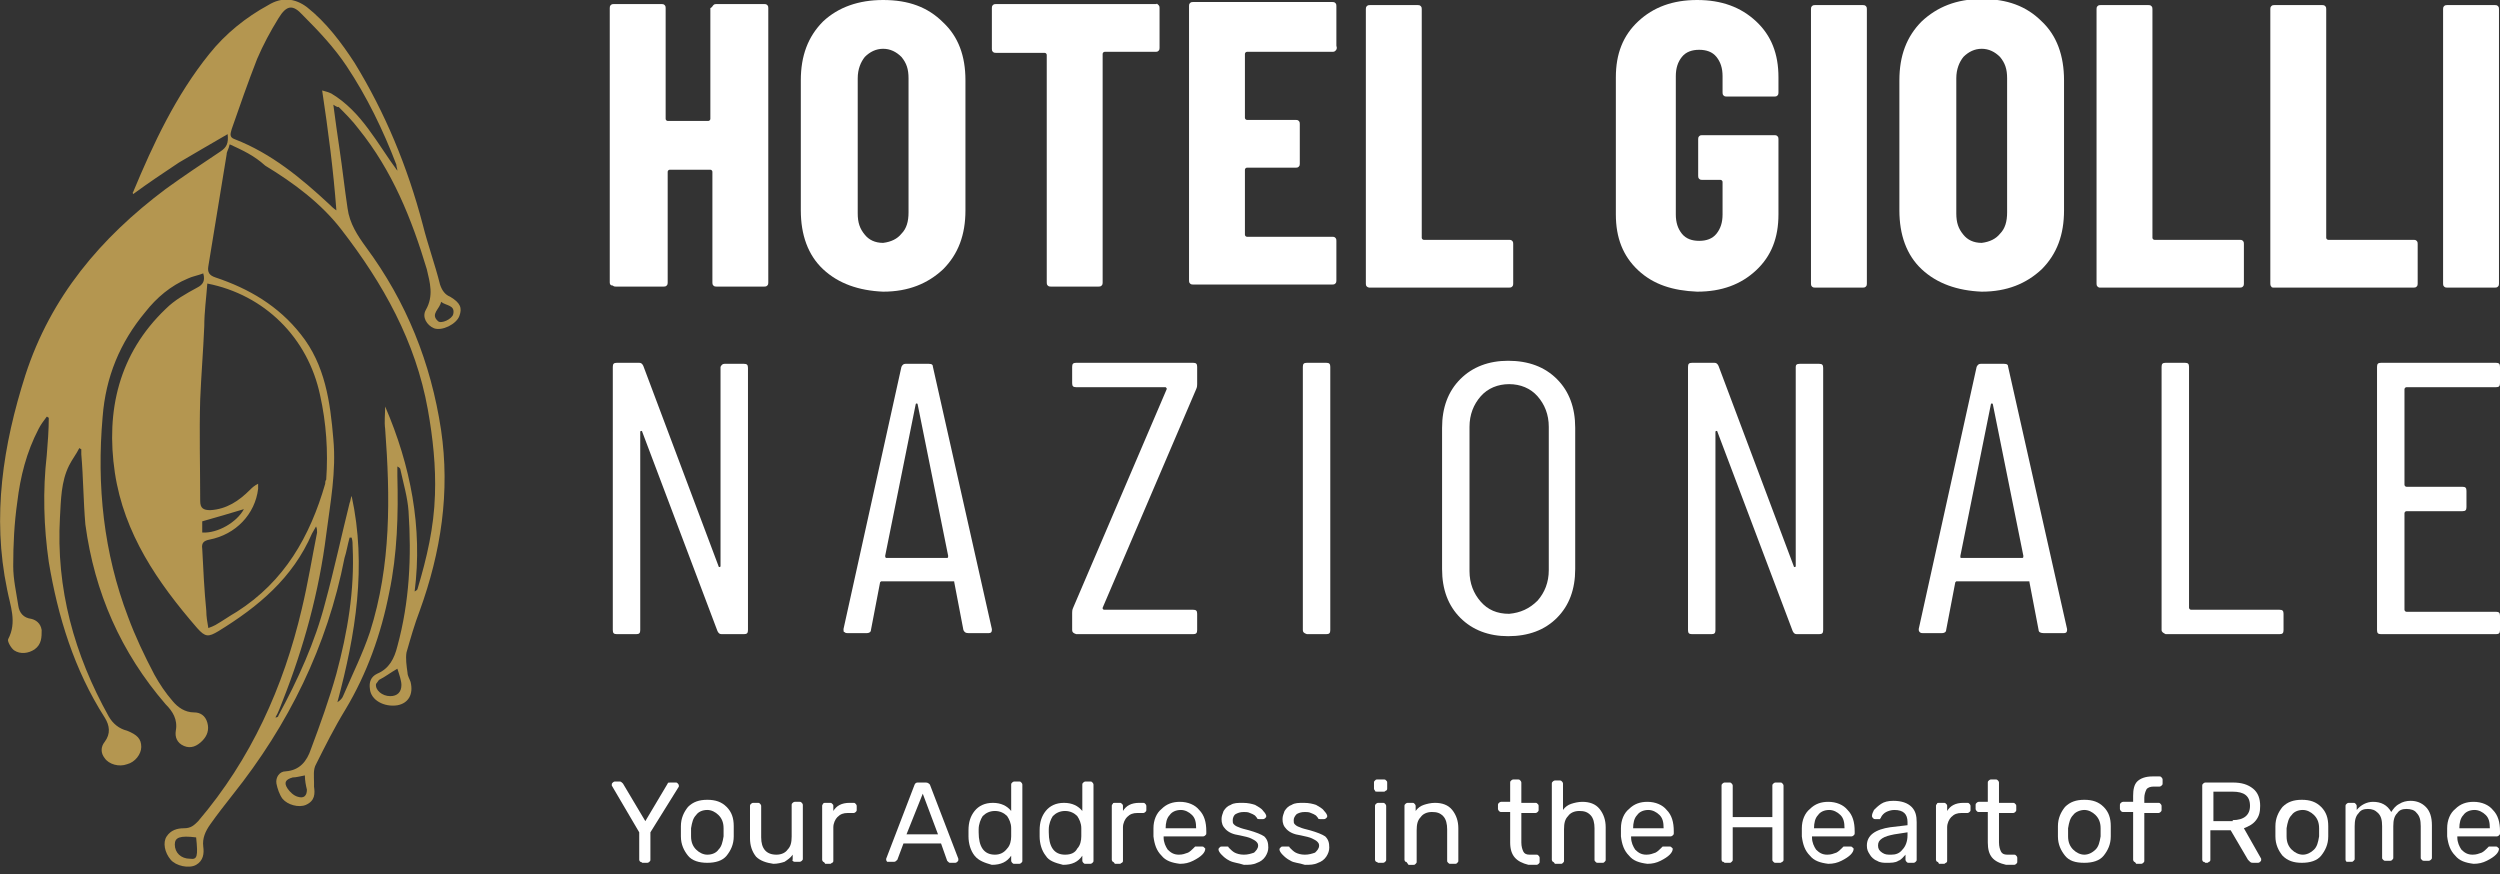
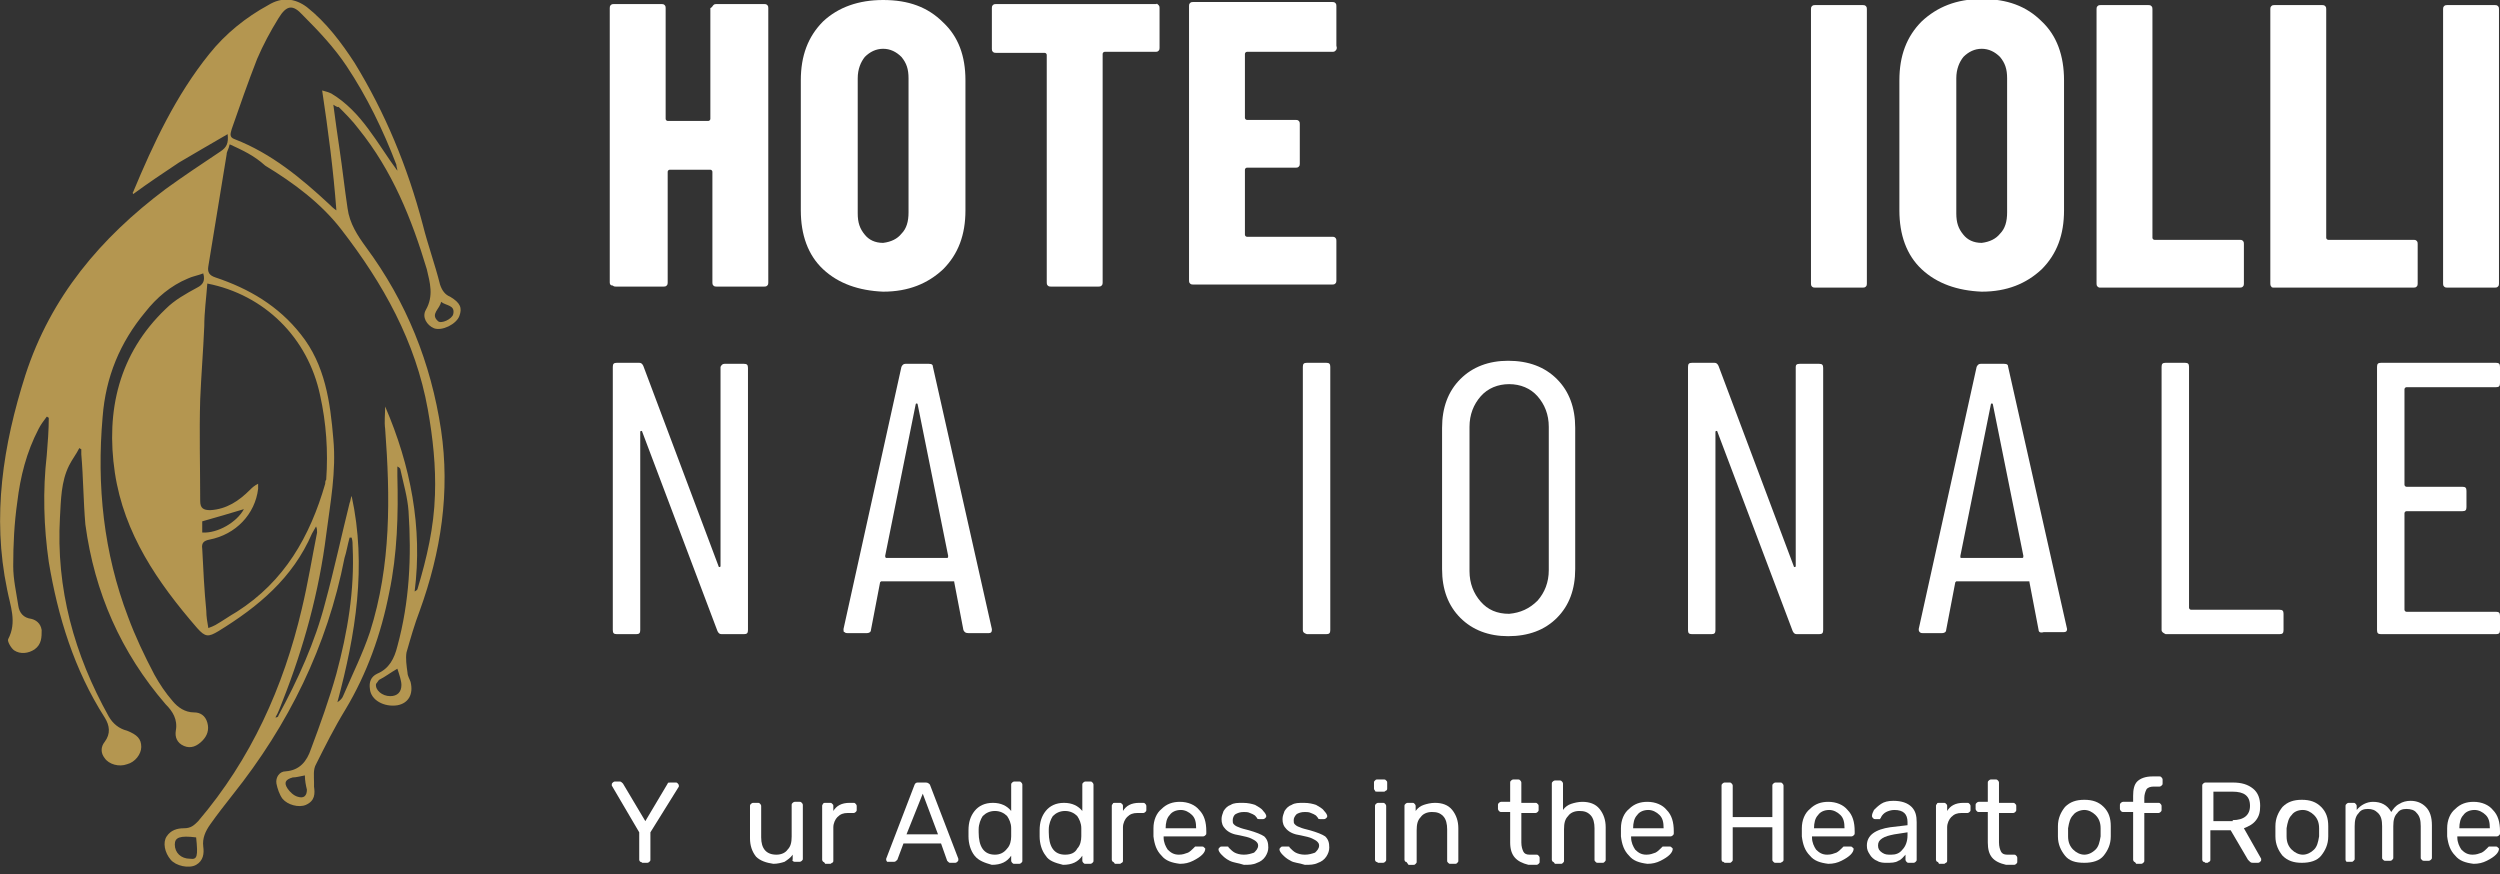
<svg xmlns="http://www.w3.org/2000/svg" version="1.1" id="Livello_1" x="0px" y="0px" viewBox="0 0 246 86" style="enable-background:new 0 0 246 86;" xml:space="preserve">
  <rect x="0" y="0" width="246" height="86" fill="#333333" stroke="none" />
  <style type="text/css">
	.st0{fill:#B49650;}
	.st1{fill:#FFFFFF;}
</style>
  <g>
    <g>
      <g>
        <path class="st0" d="M32.8,10.3c0.2,1.6,0.4,2.9,0.6,4.3c0.3,2,0.5,3.9,0.8,5.9c0.2,1.5,1,2.7,1.8,3.8c4,5.4,6.4,11.4,7.4,18     c0.9,6.1,0,12-2.1,17.8c-0.5,1.3-0.9,2.7-1.3,4.1c-0.1,0.6,0,1.3,0.1,2c0,0.3,0.2,0.6,0.3,0.9c0.3,1.2-0.2,2.1-1.3,2.3     c-1.3,0.2-2.6-0.5-2.7-1.6c-0.1-0.7,0.1-1.2,0.7-1.5c1.2-0.5,1.7-1.5,2-2.7c1.2-4.4,1.4-8.8,1.1-13.3c-0.1-1.4-0.5-2.7-0.8-4.1     c0-0.1-0.1-0.2-0.3-0.3c0,0.3,0,0.6,0,0.9c0.1,3.8,0,7.7-0.8,11.5c-0.8,4.1-2.2,8-4.3,11.5c-1.1,1.8-2,3.6-2.9,5.4     c-0.3,0.5-0.2,1.2-0.2,1.8c0,0.1,0,0.2,0,0.4c0.1,0.7,0.1,1.4-0.8,1.8c-0.7,0.3-1.8,0-2.3-0.6c-0.3-0.4-0.5-1-0.6-1.5     c-0.1-0.6,0.3-1.2,0.9-1.2c1.4-0.1,2.1-1,2.5-2.2c0.9-2.4,1.8-4.9,2.5-7.4c1.1-4.1,1.8-8.2,1.6-12.5c0-0.3,0-0.6-0.1-0.9     c-0.1,0-0.1,0-0.2,0c-0.2,0.7-0.3,1.4-0.5,2c-1.7,8.7-5.5,16.4-11,23.3c-0.7,0.9-1.5,1.9-2.2,2.9c-0.5,0.7-0.8,1.4-0.7,2.2     c0.1,0.7,0,1.4-0.7,1.8c-0.7,0.4-2,0.1-2.5-0.5c-0.6-0.7-0.8-1.7-0.4-2.3c0.4-0.6,1-0.8,1.7-0.8c0.7,0,1-0.3,1.4-0.7     c5.2-6.1,8.4-13.2,10.2-20.9c0.6-2.5,1-5,1.5-7.5c0-0.2,0-0.4-0.1-0.6c-0.1,0.2-0.3,0.5-0.4,0.7c-1.9,4.4-5.3,7.2-9.2,9.6     c-1,0.6-1.3,0.6-2.1-0.3c-3.9-4.5-7.2-9.3-8.1-15.3c-0.9-6.1,0.4-11.7,5-16.1c0.9-0.9,2-1.5,3.1-2.1c0.6-0.3,0.8-0.7,0.6-1.4     c-0.5,0.2-1.1,0.3-1.5,0.5c-1.7,0.7-3.1,1.9-4.2,3.3c-2.5,3-3.9,6.4-4.2,10.3c-0.6,6.8,0.1,13.4,2.5,19.7     c0.7,1.9,1.6,3.8,2.6,5.7c0.5,0.9,1.1,1.8,1.8,2.6c0.5,0.6,1.2,1.1,2.1,1.1c0.6,0,1.1,0.3,1.3,1c0.2,0.7,0,1.3-0.5,1.8     c-0.5,0.5-1.1,0.8-1.8,0.5c-0.7-0.3-0.9-0.9-0.8-1.5c0.2-1.1-0.3-1.9-1-2.6c-4.4-5.1-7-11-7.9-17.7C8.2,49.3,8.2,47,8,44.7     c0-0.2,0-0.3,0-0.5c-0.1,0-0.1-0.1-0.2-0.1c-0.3,0.6-0.7,1.1-1,1.7C6,47.4,6,49.2,5.9,50.9c-0.4,7,1.4,13.5,4.8,19.6     c0.4,0.7,1,1.2,1.8,1.4c1,0.4,1.4,0.8,1.4,1.6c0,0.7-0.6,1.5-1.4,1.7c-0.8,0.3-1.8,0-2.2-0.6c-0.4-0.5-0.4-1.1,0-1.6     c0.6-0.8,0.5-1.6,0-2.4c-3-4.7-4.6-9.9-5.5-15.3c-0.5-3.5-0.6-7-0.2-10.5c0.1-1.2,0.2-2.5,0.2-3.7c-0.1,0-0.1-0.1-0.2-0.1     c-0.3,0.4-0.6,0.8-0.8,1.2c-1.2,2.3-1.8,4.7-2.1,7.2c-0.3,2.1-0.4,4.2-0.4,6.3c0,1.3,0.3,2.6,0.5,3.9c0.1,0.7,0.5,1.2,1.3,1.3     C3.5,61,4,61.3,4.1,62c0,0.7,0,1.4-0.7,1.9c-0.6,0.4-1.4,0.5-2,0.1c-0.3-0.2-0.7-0.9-0.6-1.1C1.7,61.2,1,59.6,0.7,58     c-1.5-7.2-0.4-14.2,1.8-21.1c2.5-7.7,7.4-13.5,13.8-18.3c1.8-1.3,3.6-2.5,5.4-3.7c0.6-0.4,0.8-0.8,0.7-1.7     c-1.7,1-3.3,1.9-4.8,2.8c-1.5,1-3,2-4.5,3.1c0-0.1-0.1-0.1,0-0.2c2-4.8,4.2-9.5,7.5-13.6c1.6-2,3.6-3.6,5.8-4.8     c1.3-0.8,2.6-0.7,3.8,0.2c1.9,1.5,3.4,3.5,4.7,5.5c3,4.9,5.2,10.2,6.7,15.9c0.5,2,1.2,3.9,1.7,5.9c0.2,0.6,0.5,1,1,1.2     c1,0.6,1.2,1.1,0.9,1.9c-0.3,0.8-1.7,1.5-2.5,1.2c-0.7-0.3-1.2-1.1-0.8-1.8c0.8-1.4,0.4-2.7,0.1-4c-1.5-5-3.4-9.7-6.7-13.8     c-0.6-0.8-1.3-1.5-2-2.2C33.3,10.6,33.1,10.5,32.8,10.3z M22.6,14.2c-0.1,0.5-0.3,0.7-0.3,1c-0.6,3.7-1.2,7.3-1.8,11     c-0.1,0.6,0.1,0.9,0.7,1.1c3.3,1.1,6.2,2.8,8.4,5.6c2.4,3,2.9,6.7,3.2,10.3c0.3,3.2-0.3,6.3-0.7,9.4c-0.7,5.6-2.2,11.1-4.3,16.4     c-0.2,0.5-0.4,1.1-0.7,1.6c0.2,0,0.3-0.1,0.3-0.2c1.9-3.5,3.6-7.2,4.6-11.1c0.9-3.3,1.6-6.6,2.4-9.8c0.1-0.2,0.1-0.5,0.2-0.7     c1.5,6.9,0.4,13.6-1.4,20.3c0.3-0.2,0.5-0.4,0.6-0.7c0.9-2.1,1.9-4.1,2.6-6.2c2.1-6.6,2-13.3,1.5-20c-0.1-0.7,0-1.5,0-2.2     c2.5,5.8,3.7,11.9,2.9,18.2c0.2-0.1,0.3-0.2,0.3-0.3c0.9-3,1.6-6,1.7-9.2c0.1-2.8-0.2-5.6-0.7-8.4c-1.2-6.7-4.4-12.4-8.5-17.7     c-2-2.6-4.7-4.6-7.5-6.3C25,15.3,23.9,14.8,22.6,14.2z M20.4,27.9c-0.1,1.4-0.3,2.8-0.3,4.2c-0.1,2.4-0.3,4.8-0.4,7.2     c-0.1,3.3,0,6.7,0,10c0,0.7,0.3,0.9,1,0.9c1.6-0.1,2.8-0.9,3.9-2c0.2-0.2,0.4-0.4,0.8-0.6c0,0.3,0,0.4,0,0.5     c-0.3,2.5-2.2,4.5-4.8,5c-0.5,0.1-0.8,0.3-0.7,0.9c0.1,2,0.2,4.1,0.4,6.1c0,0.6,0.1,1.1,0.2,1.7c0.3-0.1,0.5-0.2,0.7-0.3     c0.7-0.4,1.4-0.9,2.1-1.3c4.7-3,7.2-7.4,8.7-12.6c0-0.1,0-0.3,0.1-0.4c0.2-2.8,0-5.6-0.6-8.3C30.3,33.2,26,29,20.4,27.9z      M31.7,8.9c0.4,0.1,0.7,0.2,0.9,0.3c3,1.8,4.5,4.9,6.5,7.6c0-0.2-0.1-0.4-0.1-0.6c-1.3-3.4-2.9-6.7-4.9-9.7     c-1.2-1.8-2.7-3.4-4.3-5c-1-1.1-1.6-1-2.4,0.3c-0.8,1.3-1.5,2.6-2.1,4c-0.9,2.3-1.7,4.6-2.5,6.9c-0.1,0.4-0.3,0.8,0.3,1     c3.6,1.4,6.5,3.8,9.3,6.4c0.2,0.2,0.4,0.4,0.7,0.6C32.8,16.7,32.3,12.9,31.7,8.9z M39.1,65.8c-0.7,0.4-1.2,0.8-1.8,1.1     c-0.1,0.1-0.2,0.3-0.3,0.4c-0.1,0.6,0.6,1.2,1.4,1.2c0.7,0,1.1-0.4,1.1-1.1C39.5,67,39.3,66.4,39.1,65.8z M24,50.1     c-1.3,0.4-2.7,0.8-4.1,1.2c0,0.3,0,0.7,0,1.1C21.4,52.5,23.3,51.4,24,50.1z M19.3,82.4c-1.6-0.2-2.1,0-2.1,0.7     c0,0.8,0.6,1.4,1.5,1.4C19.4,84.6,19.5,84.3,19.3,82.4z M30,76.3c-0.5,0.1-0.9,0.2-1.2,0.2c-0.7,0.2-0.9,0.5-0.5,1.1     c0.2,0.3,0.6,0.7,1,0.8c0.6,0.2,0.9-0.1,0.9-0.7C30.1,77.3,30,76.8,30,76.3z M43.4,29.7c-0.1,0.7-1.1,1.2-0.3,1.9     c0.3,0.3,1.4-0.2,1.5-0.7C44.8,30,43.9,30.1,43.4,29.7z" />
      </g>
    </g>
    <g>
      <path class="st1" d="M70.2,0.5c0.1-0.1,0.2-0.1,0.3-0.1h4.7c0.1,0,0.2,0,0.3,0.1c0.1,0.1,0.1,0.2,0.1,0.3v27c0,0.1,0,0.2-0.1,0.3    c-0.1,0.1-0.2,0.1-0.3,0.1h-4.7c-0.1,0-0.2,0-0.3-0.1c-0.1-0.1-0.1-0.2-0.1-0.3V16.9c0-0.1-0.1-0.2-0.2-0.2h-4    c-0.1,0-0.2,0.1-0.2,0.2v10.9c0,0.1,0,0.2-0.1,0.3c-0.1,0.1-0.2,0.1-0.3,0.1h-4.7c-0.1,0-0.2,0-0.3-0.1C60.1,28.1,60,28,60,27.8    v-27c0-0.1,0-0.2,0.1-0.3c0.1-0.1,0.2-0.1,0.3-0.1h4.7c0.1,0,0.2,0,0.3,0.1c0.1,0.1,0.1,0.2,0.1,0.3v10.9c0,0.1,0.1,0.2,0.2,0.2h4    c0.1,0,0.2-0.1,0.2-0.2V0.8C70.1,0.7,70.1,0.6,70.2,0.5z" />
      <path class="st1" d="M81,26.5c-1.5-1.4-2.2-3.4-2.2-5.8V7.9c0-2.4,0.7-4.3,2.2-5.8C82.5,0.7,84.5,0,86.9,0c2.5,0,4.4,0.7,5.9,2.2    C94.3,3.6,95,5.5,95,7.9v12.8c0,2.4-0.7,4.3-2.2,5.8c-1.5,1.4-3.4,2.2-5.9,2.2C84.5,28.6,82.5,27.9,81,26.5z M88.7,23    c0.5-0.5,0.7-1.2,0.7-2.1V7.7c0-0.9-0.2-1.5-0.7-2.1c-0.5-0.5-1.1-0.8-1.8-0.8c-0.7,0-1.3,0.3-1.8,0.8c-0.4,0.5-0.7,1.2-0.7,2.1    V21c0,0.9,0.2,1.5,0.7,2.1c0.4,0.5,1,0.8,1.8,0.8C87.7,23.8,88.3,23.5,88.7,23z" />
      <path class="st1" d="M114,0.5c0.1,0.1,0.1,0.2,0.1,0.3v3.9c0,0.1,0,0.2-0.1,0.3c-0.1,0.1-0.2,0.1-0.3,0.1h-5    c-0.1,0-0.2,0.1-0.2,0.2v22.5c0,0.1,0,0.2-0.1,0.3c-0.1,0.1-0.2,0.1-0.3,0.1h-4.7c-0.1,0-0.2,0-0.3-0.1c-0.1-0.1-0.1-0.2-0.1-0.3    V5.4c0-0.1-0.1-0.2-0.2-0.2h-4.8c-0.1,0-0.2,0-0.3-0.1c-0.1-0.1-0.1-0.2-0.1-0.3V0.8c0-0.1,0-0.2,0.1-0.3c0.1-0.1,0.2-0.1,0.3-0.1    h15.8C113.8,0.3,113.9,0.4,114,0.5z" />
      <path class="st1" d="M131.4,5c-0.1,0.1-0.2,0.1-0.3,0.1h-8.4c-0.1,0-0.2,0.1-0.2,0.2v6.3c0,0.1,0.1,0.2,0.2,0.2h4.8    c0.1,0,0.2,0,0.3,0.1c0.1,0.1,0.1,0.2,0.1,0.3v3.9c0,0.1,0,0.2-0.1,0.3c-0.1,0.1-0.2,0.1-0.3,0.1h-4.8c-0.1,0-0.2,0.1-0.2,0.2v6.4    c0,0.1,0.1,0.2,0.2,0.2h8.4c0.1,0,0.2,0,0.3,0.1c0.1,0.1,0.1,0.2,0.1,0.3v3.9c0,0.1,0,0.2-0.1,0.3c-0.1,0.1-0.2,0.1-0.3,0.1h-13.7    c-0.1,0-0.2,0-0.3-0.1c-0.1-0.1-0.1-0.2-0.1-0.3v-27c0-0.1,0-0.2,0.1-0.3c0.1-0.1,0.2-0.1,0.3-0.1h13.7c0.1,0,0.2,0,0.3,0.1    c0.1,0.1,0.1,0.2,0.1,0.3v3.9C131.6,4.8,131.5,4.9,131.4,5z" />
-       <path class="st1" d="M134.5,28.2c-0.1-0.1-0.1-0.2-0.1-0.3v-27c0-0.1,0-0.2,0.1-0.3c0.1-0.1,0.2-0.1,0.3-0.1h4.7    c0.1,0,0.2,0,0.3,0.1c0.1,0.1,0.1,0.2,0.1,0.3v22.5c0,0.1,0.1,0.2,0.2,0.2h8.4c0.1,0,0.2,0,0.3,0.1c0.1,0.1,0.1,0.2,0.1,0.3v3.9    c0,0.1,0,0.2-0.1,0.3c-0.1,0.1-0.2,0.1-0.3,0.1h-13.8C134.8,28.3,134.6,28.3,134.5,28.2z" />
-       <path class="st1" d="M161.2,26.6c-1.5-1.4-2.2-3.2-2.2-5.5V7.6c0-2.3,0.7-4.1,2.2-5.5c1.5-1.4,3.4-2.1,5.8-2.1    c2.4,0,4.3,0.7,5.8,2.1c1.5,1.4,2.2,3.2,2.2,5.5v1.5c0,0.1,0,0.2-0.1,0.3c-0.1,0.1-0.2,0.1-0.3,0.1h-4.7c-0.1,0-0.2,0-0.3-0.1    c-0.1-0.1-0.1-0.2-0.1-0.3V7.5c0-0.8-0.2-1.4-0.6-1.9c-0.4-0.5-1-0.7-1.7-0.7c-0.7,0-1.3,0.2-1.7,0.7c-0.4,0.5-0.6,1.1-0.6,1.9    v13.6c0,0.8,0.2,1.4,0.6,1.9c0.4,0.5,1,0.7,1.7,0.7c0.7,0,1.3-0.2,1.7-0.7c0.4-0.5,0.6-1.1,0.6-1.9v-3.2c0-0.1-0.1-0.2-0.2-0.2    h-1.8c-0.1,0-0.2,0-0.3-0.1c-0.1-0.1-0.1-0.2-0.1-0.3v-3.6c0-0.1,0-0.2,0.1-0.3c0.1-0.1,0.2-0.1,0.3-0.1h7.1c0.1,0,0.2,0,0.3,0.1    c0.1,0.1,0.1,0.2,0.1,0.3v7.4c0,2.3-0.7,4.1-2.2,5.5c-1.5,1.4-3.4,2.1-5.8,2.1C164.6,28.6,162.7,28,161.2,26.6z" />
      <path class="st1" d="M178.3,28.2c-0.1-0.1-0.1-0.2-0.1-0.3v-27c0-0.1,0-0.2,0.1-0.3c0.1-0.1,0.2-0.1,0.3-0.1h4.7    c0.1,0,0.2,0,0.3,0.1c0.1,0.1,0.1,0.2,0.1,0.3v27c0,0.1,0,0.2-0.1,0.3c-0.1,0.1-0.2,0.1-0.3,0.1h-4.7    C178.5,28.3,178.4,28.3,178.3,28.2z" />
      <path class="st1" d="M189.1,26.5c-1.5-1.4-2.2-3.4-2.2-5.8V7.9c0-2.4,0.7-4.3,2.2-5.8c1.5-1.4,3.4-2.2,5.9-2.2    c2.5,0,4.4,0.7,5.9,2.2c1.5,1.4,2.2,3.4,2.2,5.8v12.8c0,2.4-0.7,4.3-2.2,5.8c-1.5,1.4-3.4,2.2-5.9,2.2    C192.6,28.6,190.6,27.9,189.1,26.5z M196.8,23c0.5-0.5,0.7-1.2,0.7-2.1V7.7c0-0.9-0.2-1.5-0.7-2.1c-0.5-0.5-1.1-0.8-1.8-0.8    c-0.7,0-1.3,0.3-1.8,0.8c-0.4,0.5-0.7,1.2-0.7,2.1V21c0,0.9,0.2,1.5,0.7,2.1c0.4,0.5,1,0.8,1.8,0.8    C195.8,23.8,196.4,23.5,196.8,23z" />
      <path class="st1" d="M206.4,28.2c-0.1-0.1-0.1-0.2-0.1-0.3v-27c0-0.1,0-0.2,0.1-0.3c0.1-0.1,0.2-0.1,0.3-0.1h4.7    c0.1,0,0.2,0,0.3,0.1c0.1,0.1,0.1,0.2,0.1,0.3v22.5c0,0.1,0.1,0.2,0.2,0.2h8.4c0.1,0,0.2,0,0.3,0.1c0.1,0.1,0.1,0.2,0.1,0.3v3.9    c0,0.1,0,0.2-0.1,0.3c-0.1,0.1-0.2,0.1-0.3,0.1h-13.8C206.6,28.3,206.5,28.3,206.4,28.2z" />
      <path class="st1" d="M223.5,28.2c-0.1-0.1-0.1-0.2-0.1-0.3v-27c0-0.1,0-0.2,0.1-0.3c0.1-0.1,0.2-0.1,0.3-0.1h4.7    c0.1,0,0.2,0,0.3,0.1c0.1,0.1,0.1,0.2,0.1,0.3v22.5c0,0.1,0.1,0.2,0.2,0.2h8.4c0.1,0,0.2,0,0.3,0.1c0.1,0.1,0.1,0.2,0.1,0.3v3.9    c0,0.1,0,0.2-0.1,0.3c-0.1,0.1-0.2,0.1-0.3,0.1h-13.8C223.7,28.3,223.5,28.3,223.5,28.2z" />
      <path class="st1" d="M240.5,28.2c-0.1-0.1-0.1-0.2-0.1-0.3v-27c0-0.1,0-0.2,0.1-0.3c0.1-0.1,0.2-0.1,0.3-0.1h4.7    c0.1,0,0.2,0,0.3,0.1c0.1,0.1,0.1,0.2,0.1,0.3v27c0,0.1,0,0.2-0.1,0.3c-0.1,0.1-0.2,0.1-0.3,0.1h-4.7    C240.7,28.3,240.6,28.3,240.5,28.2z" />
    </g>
    <g>
      <path class="st1" d="M71.3,35.8h1.9c0.3,0,0.4,0.1,0.4,0.4V62c0,0.3-0.1,0.4-0.4,0.4H71c-0.2,0-0.3-0.1-0.4-0.3l-7.4-19.6    c0-0.1-0.1-0.1-0.1-0.1c-0.1,0-0.1,0.1-0.1,0.1L63,62c0,0.3-0.1,0.4-0.4,0.4h-1.9c-0.3,0-0.4-0.1-0.4-0.4V36.1    c0-0.3,0.1-0.4,0.4-0.4h2.2c0.2,0,0.3,0.1,0.4,0.3l7.4,19.7c0,0.1,0.1,0.1,0.1,0.1c0.1,0,0.1-0.1,0.1-0.1V36.1    C71,35.9,71.1,35.8,71.3,35.8z" />
      <path class="st1" d="M94.8,62l-0.9-4.7c0-0.1,0-0.1-0.1-0.1c0,0-0.1,0-0.1,0h-6.9c-0.1,0-0.1,0-0.1,0c0,0-0.1,0.1-0.1,0.1L85.7,62    c0,0.2-0.2,0.3-0.4,0.3h-1.9c-0.1,0-0.2,0-0.3-0.1C83,62.2,83,62.1,83,61.9l5.7-25.8c0.1-0.2,0.2-0.3,0.4-0.3h2.3    c0.3,0,0.4,0.1,0.4,0.3l5.8,25.8V62c0,0.2-0.1,0.3-0.3,0.3h-2C95,62.3,94.9,62.2,94.8,62z M87.2,54.9h6c0.1,0,0.1-0.1,0.1-0.2    l-3-14.9c0-0.1-0.1-0.1-0.1-0.1c0,0-0.1,0-0.1,0.1l-3,14.9C87.1,54.9,87.2,54.9,87.2,54.9z" />
-       <path class="st1" d="M105.5,62v-1.7c0-0.1,0-0.3,0.1-0.5l9.2-21.5c0-0.1,0-0.1,0-0.1c0,0-0.1-0.1-0.1-0.1h-8.8    c-0.3,0-0.4-0.1-0.4-0.4v-1.6c0-0.3,0.1-0.4,0.4-0.4h11.5c0.3,0,0.4,0.1,0.4,0.4v1.7c0,0.1,0,0.3-0.1,0.5l-9.2,21.5    c0,0.1,0,0.1,0,0.1c0,0,0.1,0.1,0.1,0.1h8.8c0.3,0,0.4,0.1,0.4,0.4V62c0,0.3-0.1,0.4-0.4,0.4h-11.5    C105.6,62.3,105.5,62.2,105.5,62z" />
      <path class="st1" d="M128.2,62V36.1c0-0.3,0.1-0.4,0.4-0.4h1.9c0.3,0,0.4,0.1,0.4,0.4V62c0,0.3-0.1,0.4-0.4,0.4h-1.9    C128.3,62.3,128.2,62.2,128.2,62z" />
      <path class="st1" d="M143.7,60.8c-1.2-1.2-1.8-2.8-1.8-4.8V42.1c0-2,0.6-3.6,1.8-4.8c1.2-1.2,2.8-1.8,4.7-1.8c2,0,3.6,0.6,4.8,1.8    c1.2,1.2,1.8,2.8,1.8,4.8V56c0,2-0.6,3.6-1.8,4.8c-1.2,1.2-2.8,1.8-4.8,1.8C146.5,62.6,144.9,62,143.7,60.8z M151.3,59.1    c0.7-0.8,1.1-1.8,1.1-3V42c0-1.2-0.4-2.2-1.1-3c-0.7-0.8-1.7-1.2-2.8-1.2c-1.1,0-2.1,0.4-2.8,1.2c-0.7,0.8-1.1,1.8-1.1,3v14.2    c0,1.2,0.4,2.2,1.1,3c0.7,0.8,1.6,1.2,2.8,1.2C149.6,60.3,150.5,59.9,151.3,59.1z" />
      <path class="st1" d="M177.1,35.8h1.9c0.3,0,0.4,0.1,0.4,0.4V62c0,0.3-0.1,0.4-0.4,0.4h-2.2c-0.2,0-0.3-0.1-0.4-0.3l-7.4-19.6    c0-0.1-0.1-0.1-0.1-0.1c-0.1,0-0.1,0.1-0.1,0.1l0,19.5c0,0.3-0.1,0.4-0.4,0.4h-1.9c-0.3,0-0.4-0.1-0.4-0.4V36.1    c0-0.3,0.1-0.4,0.4-0.4h2.2c0.2,0,0.3,0.1,0.4,0.3l7.4,19.7c0,0.1,0.1,0.1,0.1,0.1c0.1,0,0.1-0.1,0.1-0.1V36.1    C176.7,35.9,176.8,35.8,177.1,35.8z" />
-       <path class="st1" d="M200.6,62l-0.9-4.7c0-0.1,0-0.1-0.1-0.1c0,0-0.1,0-0.1,0h-6.9c-0.1,0-0.1,0-0.1,0c0,0-0.1,0.1-0.1,0.1    l-0.9,4.7c0,0.2-0.2,0.3-0.4,0.3h-1.9c-0.1,0-0.2,0-0.3-0.1c-0.1-0.1-0.1-0.2-0.1-0.3l5.7-25.8c0.1-0.2,0.2-0.3,0.4-0.3h2.3    c0.3,0,0.4,0.1,0.4,0.3l5.8,25.8V62c0,0.2-0.1,0.3-0.3,0.3h-2C200.8,62.3,200.6,62.2,200.6,62z M193,54.9h6c0.1,0,0.1-0.1,0.1-0.2    l-3-14.9c0-0.1-0.1-0.1-0.1-0.1c0,0-0.1,0-0.1,0.1l-3,14.9C192.9,54.9,192.9,54.9,193,54.9z" />
+       <path class="st1" d="M200.6,62l-0.9-4.7c0-0.1,0-0.1-0.1-0.1c0,0-0.1,0-0.1,0h-6.9c-0.1,0-0.1,0-0.1,0c0,0-0.1,0.1-0.1,0.1    l-0.9,4.7c0,0.2-0.2,0.3-0.4,0.3h-1.9c-0.1,0-0.2,0-0.3-0.1c-0.1-0.1-0.1-0.2-0.1-0.3l5.7-25.8c0.1-0.2,0.2-0.3,0.4-0.3h2.3    c0.3,0,0.4,0.1,0.4,0.3l5.8,25.8c0,0.2-0.1,0.3-0.3,0.3h-2C200.8,62.3,200.6,62.2,200.6,62z M193,54.9h6c0.1,0,0.1-0.1,0.1-0.2    l-3-14.9c0-0.1-0.1-0.1-0.1-0.1c0,0-0.1,0-0.1,0.1l-3,14.9C192.9,54.9,192.9,54.9,193,54.9z" />
      <path class="st1" d="M212.7,62V36.1c0-0.3,0.1-0.4,0.4-0.4h1.9c0.3,0,0.4,0.1,0.4,0.4v23.7c0,0.1,0.1,0.2,0.2,0.2h8.7    c0.3,0,0.4,0.1,0.4,0.4V62c0,0.3-0.1,0.4-0.4,0.4h-11.2C212.9,62.3,212.7,62.2,212.7,62z" />
      <path class="st1" d="M245.6,38.1h-8.8c-0.1,0-0.2,0.1-0.2,0.2v9.4c0,0.1,0.1,0.2,0.2,0.2h5.5c0.3,0,0.4,0.1,0.4,0.4v1.6    c0,0.3-0.1,0.4-0.4,0.4h-5.5c-0.1,0-0.2,0.1-0.2,0.2v9.5c0,0.1,0.1,0.2,0.2,0.2h8.8c0.3,0,0.4,0.1,0.4,0.4V62    c0,0.3-0.1,0.4-0.4,0.4h-11.3c-0.3,0-0.4-0.1-0.4-0.4V36.1c0-0.3,0.1-0.4,0.4-0.4h11.3c0.3,0,0.4,0.1,0.4,0.4v1.6    C246,38,245.9,38.1,245.6,38.1z" />
    </g>
    <g>
      <path class="st1" d="M63,84.8c0,0-0.1-0.1-0.1-0.2v-2.7l-2.7-4.6c0,0,0-0.1,0-0.1c0-0.1,0-0.1,0.1-0.2c0,0,0.1-0.1,0.2-0.1h0.5    c0.1,0,0.2,0.1,0.3,0.2l2.2,3.7l2.2-3.7C65.7,77,65.8,77,66,77h0.5c0.1,0,0.1,0,0.2,0.1c0,0,0.1,0.1,0.1,0.2c0,0,0,0.1,0,0.1    L64,81.9v2.7c0,0.1,0,0.1-0.1,0.2c0,0-0.1,0.1-0.2,0.1h-0.5C63.1,84.8,63,84.8,63,84.8z" />
-       <path class="st1" d="M67.7,84.2c-0.4-0.5-0.7-1.1-0.7-1.9l0-0.5l0-0.5c0-0.8,0.3-1.4,0.7-1.9c0.5-0.5,1.1-0.7,1.9-0.7    c0.8,0,1.4,0.2,1.9,0.7c0.5,0.5,0.7,1.1,0.7,1.9c0,0.2,0,0.3,0,0.5c0,0.2,0,0.3,0,0.5c0,0.8-0.3,1.4-0.7,1.9    c-0.4,0.5-1.1,0.7-1.9,0.7C68.8,84.9,68.1,84.7,67.7,84.2z M70.7,83.6c0.3-0.3,0.4-0.7,0.5-1.3c0-0.1,0-0.2,0-0.4    c0-0.2,0-0.4,0-0.4c0-0.6-0.2-1-0.5-1.3c-0.3-0.3-0.7-0.5-1.1-0.5c-0.5,0-0.9,0.2-1.1,0.5c-0.3,0.3-0.4,0.7-0.5,1.3l0,0.4l0,0.4    c0,0.6,0.2,1,0.5,1.3c0.3,0.3,0.7,0.5,1.1,0.5C70.1,84.1,70.5,83.9,70.7,83.6z" />
      <path class="st1" d="M74.4,84.3c-0.4-0.5-0.6-1.1-0.6-1.8v-3.2c0-0.1,0-0.1,0.1-0.2c0,0,0.1-0.1,0.2-0.1h0.5c0.1,0,0.1,0,0.2,0.1    c0,0,0.1,0.1,0.1,0.2v3.1c0,1.1,0.5,1.7,1.5,1.7c0.5,0,0.9-0.2,1.1-0.5c0.3-0.3,0.4-0.7,0.4-1.3v-3.1c0-0.1,0-0.1,0.1-0.2    c0,0,0.1-0.1,0.2-0.1h0.5c0.1,0,0.1,0,0.2,0.1c0,0,0.1,0.1,0.1,0.2v5.3c0,0.1,0,0.1-0.1,0.2c0,0-0.1,0.1-0.2,0.1h-0.5    c-0.1,0-0.1,0-0.2-0.1S78,84.6,78,84.6v-0.5c-0.2,0.3-0.5,0.5-0.8,0.7c-0.3,0.1-0.7,0.2-1.1,0.2C75.4,84.9,74.8,84.7,74.4,84.3z" />
      <path class="st1" d="M81,84.8c0,0-0.1-0.1-0.1-0.2v-5.3c0-0.1,0-0.1,0.1-0.2c0-0.1,0.1-0.1,0.2-0.1h0.5c0.1,0,0.1,0,0.2,0.1    s0.1,0.1,0.1,0.2v0.5c0.3-0.5,0.8-0.8,1.6-0.8h0.4c0.1,0,0.1,0,0.2,0.1c0,0,0.1,0.1,0.1,0.2v0.4c0,0.1,0,0.1-0.1,0.2    c0,0-0.1,0.1-0.2,0.1h-0.6c-0.4,0-0.7,0.1-1,0.4c-0.2,0.2-0.4,0.6-0.4,1v3.3c0,0.1,0,0.1-0.1,0.2c-0.1,0-0.1,0.1-0.2,0.1h-0.5    C81.1,84.8,81,84.8,81,84.8z" />
      <path class="st1" d="M87.3,84.8c0,0-0.1-0.1-0.1-0.2l0-0.1l2.8-7.3c0.1-0.2,0.2-0.2,0.4-0.2h0.7c0.2,0,0.3,0.1,0.4,0.2l2.8,7.3    l0,0.1c0,0.1,0,0.1-0.1,0.2c0,0-0.1,0.1-0.2,0.1h-0.5c-0.1,0-0.1,0-0.2-0.1c0,0-0.1-0.1-0.1-0.1L92.6,83h-3.7l-0.6,1.6    c-0.1,0.1-0.2,0.2-0.3,0.2h-0.5C87.4,84.8,87.4,84.8,87.3,84.8z M89.2,82.1h3.1l-1.5-4L89.2,82.1z" />
      <path class="st1" d="M95.9,84.2c-0.4-0.5-0.6-1.2-0.6-1.9l0-0.3l0-0.3c0-0.8,0.2-1.4,0.6-1.9c0.4-0.5,1-0.8,1.8-0.8    c0.8,0,1.4,0.3,1.8,0.8v-2.6c0-0.1,0-0.1,0.1-0.2c0,0,0.1-0.1,0.2-0.1h0.5c0.1,0,0.1,0,0.2,0.1c0,0,0.1,0.1,0.1,0.2v7.5    c0,0.1,0,0.1-0.1,0.2c0,0-0.1,0.1-0.2,0.1h-0.5c-0.1,0-0.1,0-0.2-0.1c0,0-0.1-0.1-0.1-0.2v-0.5c-0.4,0.6-1,0.9-1.9,0.9    C96.9,84.9,96.3,84.7,95.9,84.2z M99.1,83.5c0.3-0.3,0.4-0.8,0.4-1.2c0-0.1,0-0.2,0-0.4c0-0.2,0-0.4,0-0.4c0-0.5-0.2-0.9-0.4-1.2    c-0.3-0.3-0.7-0.5-1.2-0.5c-0.5,0-0.9,0.2-1.2,0.5c-0.2,0.3-0.4,0.8-0.4,1.3l0,0.3c0,1.4,0.5,2.2,1.6,2.2    C98.4,84.1,98.8,83.9,99.1,83.5z" />
      <path class="st1" d="M102.9,84.2c-0.4-0.5-0.6-1.2-0.6-1.9l0-0.3l0-0.3c0-0.8,0.2-1.4,0.6-1.9c0.4-0.5,1-0.8,1.8-0.8    c0.8,0,1.4,0.3,1.8,0.8v-2.6c0-0.1,0-0.1,0.1-0.2c0,0,0.1-0.1,0.2-0.1h0.5c0.1,0,0.1,0,0.2,0.1c0,0,0.1,0.1,0.1,0.2v7.5    c0,0.1,0,0.1-0.1,0.2c0,0-0.1,0.1-0.2,0.1h-0.5c-0.1,0-0.1,0-0.2-0.1c0,0-0.1-0.1-0.1-0.2v-0.5c-0.4,0.6-1,0.9-1.9,0.9    C103.8,84.9,103.2,84.7,102.9,84.2z M106,83.5c0.3-0.3,0.4-0.8,0.4-1.2c0-0.1,0-0.2,0-0.4c0-0.2,0-0.4,0-0.4    c0-0.5-0.2-0.9-0.4-1.2c-0.3-0.3-0.7-0.5-1.2-0.5c-0.5,0-0.9,0.2-1.2,0.5c-0.2,0.3-0.4,0.8-0.4,1.3l0,0.3c0,1.4,0.5,2.2,1.6,2.2    C105.4,84.1,105.8,83.9,106,83.5z" />
      <path class="st1" d="M109.5,84.8c0,0-0.1-0.1-0.1-0.2v-5.3c0-0.1,0-0.1,0.1-0.2c0-0.1,0.1-0.1,0.2-0.1h0.5c0.1,0,0.1,0,0.2,0.1    s0.1,0.1,0.1,0.2v0.5c0.3-0.5,0.8-0.8,1.6-0.8h0.4c0.1,0,0.1,0,0.2,0.1c0,0,0.1,0.1,0.1,0.2v0.4c0,0.1,0,0.1-0.1,0.2    c0,0-0.1,0.1-0.2,0.1h-0.6c-0.4,0-0.7,0.1-1,0.4c-0.2,0.2-0.4,0.6-0.4,1v3.3c0,0.1,0,0.1-0.1,0.2c-0.1,0-0.1,0.1-0.2,0.1h-0.5    C109.6,84.8,109.5,84.8,109.5,84.8z" />
      <path class="st1" d="M114.3,84.2c-0.5-0.5-0.7-1.1-0.8-1.9l0-0.4l0-0.4c0-0.8,0.3-1.5,0.8-1.9c0.5-0.5,1.1-0.7,1.8-0.7    c0.8,0,1.5,0.3,1.9,0.8c0.5,0.5,0.7,1.2,0.7,2.1V82c0,0.1,0,0.1-0.1,0.2c0,0-0.1,0.1-0.2,0.1h-3.9v0.1c0,0.5,0.2,0.9,0.4,1.2    c0.3,0.3,0.6,0.5,1.1,0.5c0.4,0,0.6-0.1,0.9-0.2c0.2-0.1,0.4-0.3,0.5-0.4c0.1-0.1,0.1-0.1,0.2-0.2c0,0,0.1,0,0.2,0h0.5    c0.1,0,0.1,0,0.2,0.1c0,0,0.1,0.1,0.1,0.1c0,0.2-0.1,0.4-0.3,0.6c-0.2,0.2-0.5,0.4-0.9,0.6c-0.4,0.2-0.8,0.3-1.3,0.3    C115.3,84.9,114.7,84.7,114.3,84.2z M117.7,81.5L117.7,81.5c0-0.6-0.1-1-0.4-1.3c-0.3-0.3-0.7-0.5-1.1-0.5c-0.5,0-0.9,0.2-1.1,0.5    c-0.3,0.3-0.4,0.8-0.4,1.3v0H117.7z" />
      <path class="st1" d="M121,84.7c-0.4-0.2-0.6-0.4-0.8-0.6c-0.2-0.2-0.3-0.4-0.3-0.5c0-0.1,0-0.1,0.1-0.2s0.1-0.1,0.2-0.1h0.5    c0,0,0.1,0,0.1,0c0,0,0.1,0,0.1,0.1c0.2,0.2,0.4,0.4,0.6,0.5c0.2,0.1,0.5,0.2,0.9,0.2c0.4,0,0.7-0.1,1-0.2    c0.2-0.2,0.4-0.4,0.4-0.7c0-0.2-0.1-0.3-0.2-0.4c-0.1-0.1-0.3-0.2-0.5-0.3c-0.2-0.1-0.6-0.2-1.1-0.3c-0.7-0.1-1.1-0.3-1.4-0.6    c-0.3-0.3-0.4-0.6-0.4-1c0-0.3,0.1-0.5,0.2-0.8c0.2-0.3,0.4-0.5,0.7-0.6c0.3-0.2,0.7-0.2,1.2-0.2c0.5,0,0.9,0.1,1.2,0.2    c0.3,0.2,0.6,0.3,0.8,0.6c0.2,0.2,0.3,0.4,0.3,0.5c0,0.1,0,0.1-0.1,0.2c0,0-0.1,0.1-0.2,0.1h-0.4c-0.1,0-0.2,0-0.2-0.1    c-0.1-0.1-0.2-0.3-0.3-0.3c-0.1-0.1-0.2-0.1-0.4-0.2c-0.2-0.1-0.4-0.1-0.6-0.1c-0.4,0-0.6,0.1-0.8,0.2s-0.3,0.4-0.3,0.6    c0,0.2,0,0.3,0.1,0.4c0.1,0.1,0.2,0.2,0.5,0.3c0.2,0.1,0.6,0.2,1,0.3c0.7,0.2,1.2,0.4,1.5,0.6c0.3,0.3,0.4,0.6,0.4,1.1    c0,0.3-0.1,0.6-0.3,0.9c-0.2,0.3-0.5,0.5-0.8,0.6c-0.4,0.2-0.8,0.2-1.3,0.2C121.8,84.9,121.4,84.9,121,84.7z" />
      <path class="st1" d="M127,84.7c-0.4-0.2-0.6-0.4-0.8-0.6c-0.2-0.2-0.3-0.4-0.3-0.5c0-0.1,0-0.1,0.1-0.2s0.1-0.1,0.2-0.1h0.5    c0,0,0.1,0,0.1,0c0,0,0.1,0,0.1,0.1c0.2,0.2,0.4,0.4,0.6,0.5c0.2,0.1,0.5,0.2,0.9,0.2c0.4,0,0.7-0.1,1-0.2    c0.2-0.2,0.4-0.4,0.4-0.7c0-0.2-0.1-0.3-0.2-0.4c-0.1-0.1-0.3-0.2-0.5-0.3s-0.6-0.2-1.1-0.3c-0.7-0.1-1.1-0.3-1.4-0.6    c-0.3-0.3-0.4-0.6-0.4-1c0-0.3,0.1-0.5,0.2-0.8c0.2-0.3,0.4-0.5,0.7-0.6c0.3-0.2,0.7-0.2,1.2-0.2c0.5,0,0.9,0.1,1.2,0.2    c0.3,0.2,0.6,0.3,0.8,0.6c0.2,0.2,0.3,0.4,0.3,0.5c0,0.1,0,0.1-0.1,0.2c0,0-0.1,0.1-0.2,0.1h-0.4c-0.1,0-0.2,0-0.2-0.1    c-0.1-0.1-0.2-0.3-0.3-0.3c-0.1-0.1-0.2-0.1-0.4-0.2c-0.2-0.1-0.4-0.1-0.6-0.1c-0.4,0-0.6,0.1-0.8,0.2c-0.2,0.2-0.3,0.4-0.3,0.6    c0,0.2,0,0.3,0.1,0.4c0.1,0.1,0.2,0.2,0.5,0.3c0.2,0.1,0.6,0.2,1,0.3c0.7,0.2,1.2,0.4,1.5,0.6c0.3,0.3,0.4,0.6,0.4,1.1    c0,0.3-0.1,0.6-0.3,0.9c-0.2,0.3-0.5,0.5-0.8,0.6c-0.4,0.2-0.8,0.2-1.3,0.2C127.8,84.9,127.3,84.9,127,84.7z" />
      <path class="st1" d="M135.3,77.8c0,0-0.1-0.1-0.1-0.2V77c0-0.1,0-0.1,0.1-0.2s0.1-0.1,0.2-0.1h0.7c0.1,0,0.1,0,0.2,0.1    s0.1,0.1,0.1,0.2v0.6c0,0.1,0,0.1-0.1,0.2c-0.1,0-0.1,0.1-0.2,0.1h-0.7C135.4,77.9,135.3,77.9,135.3,77.8z M135.4,84.8    c0,0-0.1-0.1-0.1-0.2v-5.3c0-0.1,0-0.1,0.1-0.2c0,0,0.1-0.1,0.2-0.1h0.5c0.1,0,0.1,0,0.2,0.1c0,0,0.1,0.1,0.1,0.2v5.3    c0,0.1,0,0.1-0.1,0.2c0,0-0.1,0.1-0.2,0.1h-0.5C135.5,84.8,135.4,84.8,135.4,84.8z" />
      <path class="st1" d="M138.3,84.8c0,0-0.1-0.1-0.1-0.2v-5.3c0-0.1,0-0.1,0.1-0.2c0,0,0.1-0.1,0.2-0.1h0.5c0.1,0,0.1,0,0.2,0.1    c0,0,0.1,0.1,0.1,0.2v0.5c0.2-0.3,0.5-0.5,0.8-0.6c0.3-0.1,0.7-0.2,1.1-0.2c0.7,0,1.3,0.2,1.7,0.7c0.4,0.5,0.6,1.1,0.6,1.8v3.2    c0,0.1,0,0.1-0.1,0.2s-0.1,0.1-0.2,0.1h-0.5c-0.1,0-0.1,0-0.2-0.1s-0.1-0.1-0.1-0.2v-3.1c0-0.5-0.1-1-0.4-1.3    c-0.3-0.3-0.6-0.4-1.1-0.4c-0.5,0-0.9,0.2-1.1,0.5c-0.3,0.3-0.4,0.7-0.4,1.3v3.1c0,0.1,0,0.1-0.1,0.2s-0.1,0.1-0.2,0.1h-0.5    C138.4,84.8,138.4,84.8,138.3,84.8z" />
      <path class="st1" d="M148.6,82.9v-3h-0.9c-0.1,0-0.1,0-0.2-0.1c0,0-0.1-0.1-0.1-0.2v-0.4c0-0.1,0-0.1,0.1-0.2c0,0,0.1-0.1,0.2-0.1    h0.9v-1.9c0-0.1,0-0.1,0.1-0.2c0,0,0.1-0.1,0.2-0.1h0.5c0.1,0,0.1,0,0.2,0.1c0,0,0.1,0.1,0.1,0.2V79h1.4c0.1,0,0.1,0,0.2,0.1    s0.1,0.1,0.1,0.2v0.4c0,0.1,0,0.1-0.1,0.2c0,0-0.1,0.1-0.2,0.1h-1.4v2.9c0,0.4,0.1,0.7,0.2,0.9c0.1,0.2,0.3,0.3,0.6,0.3h0.7    c0.1,0,0.1,0,0.2,0.1c0,0,0.1,0.1,0.1,0.2v0.4c0,0.1,0,0.1-0.1,0.2c0,0-0.1,0.1-0.2,0.1h-0.8C149.2,84.8,148.6,84.2,148.6,82.9z" />
      <path class="st1" d="M152.8,84.8c0,0-0.1-0.1-0.1-0.2v-7.5c0-0.1,0-0.1,0.1-0.2c0,0,0.1-0.1,0.2-0.1h0.5c0.1,0,0.1,0,0.2,0.1    c0,0,0.1,0.1,0.1,0.2v2.6c0.2-0.3,0.5-0.5,0.8-0.6c0.3-0.1,0.7-0.2,1.1-0.2c0.7,0,1.3,0.2,1.7,0.7c0.4,0.5,0.6,1.1,0.6,1.8v3.2    c0,0.1,0,0.1-0.1,0.2s-0.1,0.1-0.2,0.1h-0.5c-0.1,0-0.1,0-0.2-0.1s-0.1-0.1-0.1-0.2v-3.1c0-0.5-0.1-1-0.4-1.3    c-0.3-0.3-0.6-0.4-1.1-0.4c-0.5,0-0.9,0.2-1.1,0.5c-0.3,0.3-0.4,0.7-0.4,1.3v3.1c0,0.1,0,0.1-0.1,0.2s-0.1,0.1-0.2,0.1H153    C152.9,84.8,152.8,84.8,152.8,84.8z" />
      <path class="st1" d="M160.3,84.2c-0.5-0.5-0.7-1.1-0.8-1.9l0-0.4l0-0.4c0-0.8,0.3-1.5,0.8-1.9c0.5-0.5,1.1-0.7,1.8-0.7    c0.8,0,1.5,0.3,1.9,0.8c0.5,0.5,0.7,1.2,0.7,2.1V82c0,0.1,0,0.1-0.1,0.2c0,0-0.1,0.1-0.2,0.1h-3.9v0.1c0,0.5,0.2,0.9,0.4,1.2    c0.3,0.3,0.6,0.5,1.1,0.5c0.4,0,0.6-0.1,0.9-0.2c0.2-0.1,0.4-0.3,0.5-0.4c0.1-0.1,0.1-0.1,0.2-0.2c0,0,0.1,0,0.2,0h0.5    c0.1,0,0.1,0,0.2,0.1c0,0,0.1,0.1,0.1,0.1c0,0.2-0.1,0.4-0.3,0.6c-0.2,0.2-0.5,0.4-0.9,0.6c-0.4,0.2-0.8,0.3-1.3,0.3    C161.3,84.9,160.7,84.7,160.3,84.2z M163.7,81.5L163.7,81.5c0-0.6-0.1-1-0.4-1.3c-0.3-0.3-0.7-0.5-1.1-0.5c-0.5,0-0.9,0.2-1.1,0.5    c-0.3,0.3-0.4,0.8-0.4,1.3v0H163.7z" />
      <path class="st1" d="M169.5,84.8c0,0-0.1-0.1-0.1-0.2v-7.3c0-0.1,0-0.1,0.1-0.2c0,0,0.1-0.1,0.2-0.1h0.5c0.1,0,0.1,0,0.2,0.1    c0,0,0.1,0.1,0.1,0.2v3.1h3.9v-3.1c0-0.1,0-0.1,0.1-0.2c0,0,0.1-0.1,0.2-0.1h0.5c0.1,0,0.1,0,0.2,0.1c0,0,0.1,0.1,0.1,0.2v7.3    c0,0.1,0,0.1-0.1,0.2c-0.1,0-0.1,0.1-0.2,0.1h-0.5c-0.1,0-0.1,0-0.2-0.1s-0.1-0.1-0.1-0.2v-3.2h-3.9v3.2c0,0.1,0,0.1-0.1,0.2    s-0.1,0.1-0.2,0.1h-0.5C169.6,84.8,169.6,84.8,169.5,84.8z" />
      <path class="st1" d="M178.1,84.2c-0.5-0.5-0.7-1.1-0.8-1.9l0-0.4l0-0.4c0-0.8,0.3-1.5,0.8-1.9c0.5-0.5,1.1-0.7,1.8-0.7    c0.8,0,1.5,0.3,1.9,0.8c0.5,0.5,0.7,1.2,0.7,2.1V82c0,0.1,0,0.1-0.1,0.2c0,0-0.1,0.1-0.2,0.1h-3.9v0.1c0,0.5,0.2,0.9,0.4,1.2    c0.3,0.3,0.6,0.5,1.1,0.5c0.4,0,0.6-0.1,0.9-0.2c0.2-0.1,0.4-0.3,0.5-0.4c0.1-0.1,0.1-0.1,0.2-0.2c0,0,0.1,0,0.2,0h0.5    c0.1,0,0.1,0,0.2,0.1c0,0,0.1,0.1,0.1,0.1c0,0.2-0.1,0.4-0.3,0.6c-0.2,0.2-0.5,0.4-0.9,0.6c-0.4,0.2-0.8,0.3-1.3,0.3    C179.1,84.9,178.5,84.7,178.1,84.2z M181.5,81.5L181.5,81.5c0-0.6-0.1-1-0.4-1.3c-0.3-0.3-0.7-0.5-1.1-0.5c-0.5,0-0.9,0.2-1.1,0.5    c-0.3,0.3-0.4,0.8-0.4,1.3v0H181.5z" />
      <path class="st1" d="M184.7,84.7c-0.3-0.1-0.6-0.4-0.7-0.6c-0.2-0.3-0.3-0.5-0.3-0.9c0-0.5,0.2-0.9,0.6-1.2c0.4-0.3,1-0.5,1.7-0.6    l1.7-0.2v-0.3c0-0.8-0.4-1.2-1.3-1.2c-0.3,0-0.6,0.1-0.8,0.2c-0.2,0.1-0.4,0.3-0.5,0.5c0,0.1-0.1,0.1-0.1,0.2c0,0-0.1,0-0.1,0    h-0.4c-0.1,0-0.1,0-0.2-0.1c0,0-0.1-0.1-0.1-0.2c0-0.2,0.1-0.4,0.2-0.6c0.2-0.2,0.4-0.4,0.7-0.6c0.3-0.2,0.7-0.3,1.2-0.3    c0.8,0,1.4,0.2,1.8,0.6c0.4,0.4,0.5,0.9,0.5,1.5v3.7c0,0.1,0,0.1-0.1,0.2c0,0-0.1,0.1-0.2,0.1h-0.5c-0.1,0-0.1,0-0.2-0.1    c0,0-0.1-0.1-0.1-0.2v-0.5c-0.2,0.2-0.4,0.5-0.7,0.6c-0.3,0.2-0.7,0.2-1.2,0.2C185.4,84.9,185,84.9,184.7,84.7z M187.2,83.6    c0.3-0.3,0.5-0.8,0.5-1.4v-0.3l-1.3,0.2c-0.5,0.1-0.9,0.2-1.2,0.4c-0.3,0.2-0.4,0.4-0.4,0.7c0,0.3,0.1,0.5,0.4,0.7    c0.3,0.2,0.5,0.2,0.9,0.2C186.5,84.1,186.9,84,187.2,83.6z" />
      <path class="st1" d="M190.6,84.8c0,0-0.1-0.1-0.1-0.2v-5.3c0-0.1,0-0.1,0.1-0.2c0-0.1,0.1-0.1,0.2-0.1h0.5c0.1,0,0.1,0,0.2,0.1    s0.1,0.1,0.1,0.2v0.5c0.3-0.5,0.8-0.8,1.6-0.8h0.4c0.1,0,0.1,0,0.2,0.1c0,0,0.1,0.1,0.1,0.2v0.4c0,0.1,0,0.1-0.1,0.2    c0,0-0.1,0.1-0.2,0.1h-0.6c-0.4,0-0.7,0.1-1,0.4c-0.2,0.2-0.4,0.6-0.4,1v3.3c0,0.1,0,0.1-0.1,0.2c-0.1,0-0.1,0.1-0.2,0.1h-0.5    C190.7,84.8,190.7,84.8,190.6,84.8z" />
      <path class="st1" d="M195.6,82.9v-3h-0.9c-0.1,0-0.1,0-0.2-0.1c0,0-0.1-0.1-0.1-0.2v-0.4c0-0.1,0-0.1,0.1-0.2c0,0,0.1-0.1,0.2-0.1    h0.9v-1.9c0-0.1,0-0.1,0.1-0.2c0,0,0.1-0.1,0.2-0.1h0.5c0.1,0,0.1,0,0.2,0.1c0,0,0.1,0.1,0.1,0.2V79h1.4c0.1,0,0.1,0,0.2,0.1    s0.1,0.1,0.1,0.2v0.4c0,0.1,0,0.1-0.1,0.2c0,0-0.1,0.1-0.2,0.1h-1.4v2.9c0,0.4,0.1,0.7,0.2,0.9c0.1,0.2,0.3,0.3,0.6,0.3h0.7    c0.1,0,0.1,0,0.2,0.1c0,0,0.1,0.1,0.1,0.2v0.4c0,0.1,0,0.1-0.1,0.2c0,0-0.1,0.1-0.2,0.1h-0.8C196.1,84.8,195.6,84.2,195.6,82.9z" />
      <path class="st1" d="M203.2,84.2c-0.4-0.5-0.7-1.1-0.7-1.9l0-0.5l0-0.5c0-0.8,0.3-1.4,0.7-1.9c0.5-0.5,1.1-0.7,1.9-0.7    c0.8,0,1.4,0.2,1.9,0.7c0.5,0.5,0.7,1.1,0.7,1.9c0,0.2,0,0.3,0,0.5c0,0.2,0,0.3,0,0.5c0,0.8-0.3,1.4-0.7,1.9    c-0.4,0.5-1.1,0.7-1.9,0.7C204.2,84.9,203.6,84.7,203.2,84.2z M206.2,83.6c0.3-0.3,0.4-0.7,0.5-1.3c0-0.1,0-0.2,0-0.4    c0-0.2,0-0.4,0-0.4c0-0.6-0.2-1-0.5-1.3c-0.3-0.3-0.7-0.5-1.1-0.5s-0.9,0.2-1.1,0.5c-0.3,0.3-0.4,0.7-0.5,1.3l0,0.4l0,0.4    c0,0.6,0.2,1,0.5,1.3c0.3,0.3,0.7,0.5,1.1,0.5S205.9,83.9,206.2,83.6z" />
      <path class="st1" d="M210,84.8c0,0-0.1-0.1-0.1-0.2v-4.7h-1c-0.1,0-0.1,0-0.2-0.1c0,0-0.1-0.1-0.1-0.2v-0.4c0-0.1,0-0.1,0.1-0.2    c0,0,0.1-0.1,0.2-0.1h1v-0.6c0-0.6,0.1-1.1,0.4-1.4c0.3-0.3,0.8-0.5,1.5-0.5h0.7c0.1,0,0.1,0,0.2,0.1c0,0,0.1,0.1,0.1,0.2v0.4    c0,0.1,0,0.1-0.1,0.2c0,0-0.1,0.1-0.2,0.1h-0.6c-0.3,0-0.6,0.1-0.7,0.3c-0.1,0.2-0.2,0.5-0.2,0.8V79h1.4c0.1,0,0.1,0,0.2,0.1    c0,0,0.1,0.1,0.1,0.2v0.4c0,0.1,0,0.1-0.1,0.2c0,0-0.1,0.1-0.2,0.1h-1.4v4.7c0,0.1,0,0.1-0.1,0.2c0,0-0.1,0.1-0.2,0.1h-0.5    C210.1,84.8,210,84.8,210,84.8z" />
      <path class="st1" d="M216.8,84.8c0,0-0.1-0.1-0.1-0.2v-7.3c0-0.1,0-0.1,0.1-0.2c0,0,0.1-0.1,0.2-0.1h2.7c0.9,0,1.5,0.2,2,0.6    c0.5,0.4,0.7,1,0.7,1.7c0,0.6-0.1,1-0.4,1.4c-0.3,0.4-0.7,0.6-1.2,0.8l1.7,3c0,0,0,0.1,0,0.1c0,0.1,0,0.1-0.1,0.2    c0,0-0.1,0.1-0.2,0.1h-0.5c-0.1,0-0.2,0-0.3-0.1c-0.1-0.1-0.1-0.1-0.2-0.2l-1.7-2.9h-2v2.9c0,0.1,0,0.1-0.1,0.2    c-0.1,0-0.1,0.1-0.2,0.1H217C216.9,84.8,216.9,84.8,216.8,84.8z M219.7,80.7c1.1,0,1.7-0.5,1.7-1.4c0-1-0.6-1.4-1.7-1.4h-1.9v2.9    H219.7z" />
      <path class="st1" d="M224.6,84.2c-0.4-0.5-0.7-1.1-0.7-1.9l0-0.5l0-0.5c0-0.8,0.3-1.4,0.7-1.9c0.5-0.5,1.1-0.7,1.9-0.7    c0.8,0,1.4,0.2,1.9,0.7c0.5,0.5,0.7,1.1,0.7,1.9c0,0.2,0,0.3,0,0.5c0,0.2,0,0.3,0,0.5c0,0.8-0.3,1.4-0.7,1.9    c-0.4,0.5-1.1,0.7-1.9,0.7C225.7,84.9,225.1,84.7,224.6,84.2z M227.7,83.6c0.3-0.3,0.4-0.7,0.5-1.3c0-0.1,0-0.2,0-0.4    c0-0.2,0-0.4,0-0.4c0-0.6-0.2-1-0.5-1.3c-0.3-0.3-0.7-0.5-1.1-0.5c-0.5,0-0.9,0.2-1.1,0.5c-0.3,0.3-0.4,0.7-0.5,1.3l0,0.4l0,0.4    c0,0.6,0.2,1,0.5,1.3c0.3,0.3,0.7,0.5,1.1,0.5C227,84.1,227.4,83.9,227.7,83.6z" />
      <path class="st1" d="M230.9,84.8c0,0-0.1-0.1-0.1-0.2v-5.3c0-0.1,0-0.1,0.1-0.2c0,0,0.1-0.1,0.2-0.1h0.5c0.1,0,0.1,0,0.2,0.1    c0,0,0.1,0.1,0.1,0.2v0.4c0.4-0.5,1-0.8,1.6-0.8c0.8,0,1.4,0.3,1.8,1c0.2-0.3,0.4-0.6,0.8-0.8c0.3-0.2,0.7-0.3,1.1-0.3    c0.6,0,1.1,0.2,1.5,0.6c0.4,0.4,0.6,1,0.6,1.8v3.2c0,0.1,0,0.1-0.1,0.2c0,0-0.1,0.1-0.2,0.1h-0.5c-0.1,0-0.1,0-0.2-0.1    s-0.1-0.1-0.1-0.2v-3.1c0-0.6-0.1-1-0.4-1.3c-0.2-0.3-0.6-0.4-1-0.4c-0.4,0-0.7,0.1-0.9,0.4c-0.3,0.3-0.4,0.7-0.4,1.3v3.1    c0,0.1,0,0.1-0.1,0.2s-0.1,0.1-0.2,0.1h-0.5c-0.1,0-0.1,0-0.2-0.1s-0.1-0.1-0.1-0.2v-3.1c0-0.6-0.1-1-0.4-1.3    c-0.3-0.3-0.6-0.4-1-0.4c-0.4,0-0.7,0.1-0.9,0.4c-0.3,0.3-0.4,0.7-0.4,1.3v3.2c0,0.1,0,0.1-0.1,0.2s-0.1,0.1-0.2,0.1h-0.5    C231,84.8,231,84.8,230.9,84.8z" />
      <path class="st1" d="M241.6,84.2c-0.5-0.5-0.7-1.1-0.8-1.9l0-0.4l0-0.4c0-0.8,0.3-1.5,0.8-1.9c0.5-0.5,1.1-0.7,1.8-0.7    c0.8,0,1.5,0.3,1.9,0.8c0.5,0.5,0.7,1.2,0.7,2.1V82c0,0.1,0,0.1-0.1,0.2c0,0-0.1,0.1-0.2,0.1h-3.9v0.1c0,0.5,0.2,0.9,0.4,1.2    c0.3,0.3,0.6,0.5,1.1,0.5c0.4,0,0.6-0.1,0.9-0.2c0.2-0.1,0.4-0.3,0.5-0.4c0.1-0.1,0.1-0.1,0.2-0.2c0,0,0.1,0,0.2,0h0.5    c0.1,0,0.1,0,0.2,0.1c0,0,0.1,0.1,0.1,0.1c0,0.2-0.1,0.4-0.3,0.6c-0.2,0.2-0.5,0.4-0.9,0.6c-0.4,0.2-0.8,0.3-1.3,0.3    C242.6,84.9,242,84.7,241.6,84.2z M245,81.5L245,81.5c0-0.6-0.1-1-0.4-1.3c-0.3-0.3-0.7-0.5-1.1-0.5c-0.5,0-0.9,0.2-1.1,0.5    c-0.3,0.3-0.4,0.8-0.4,1.3v0H245z" />
    </g>
  </g>
</svg>